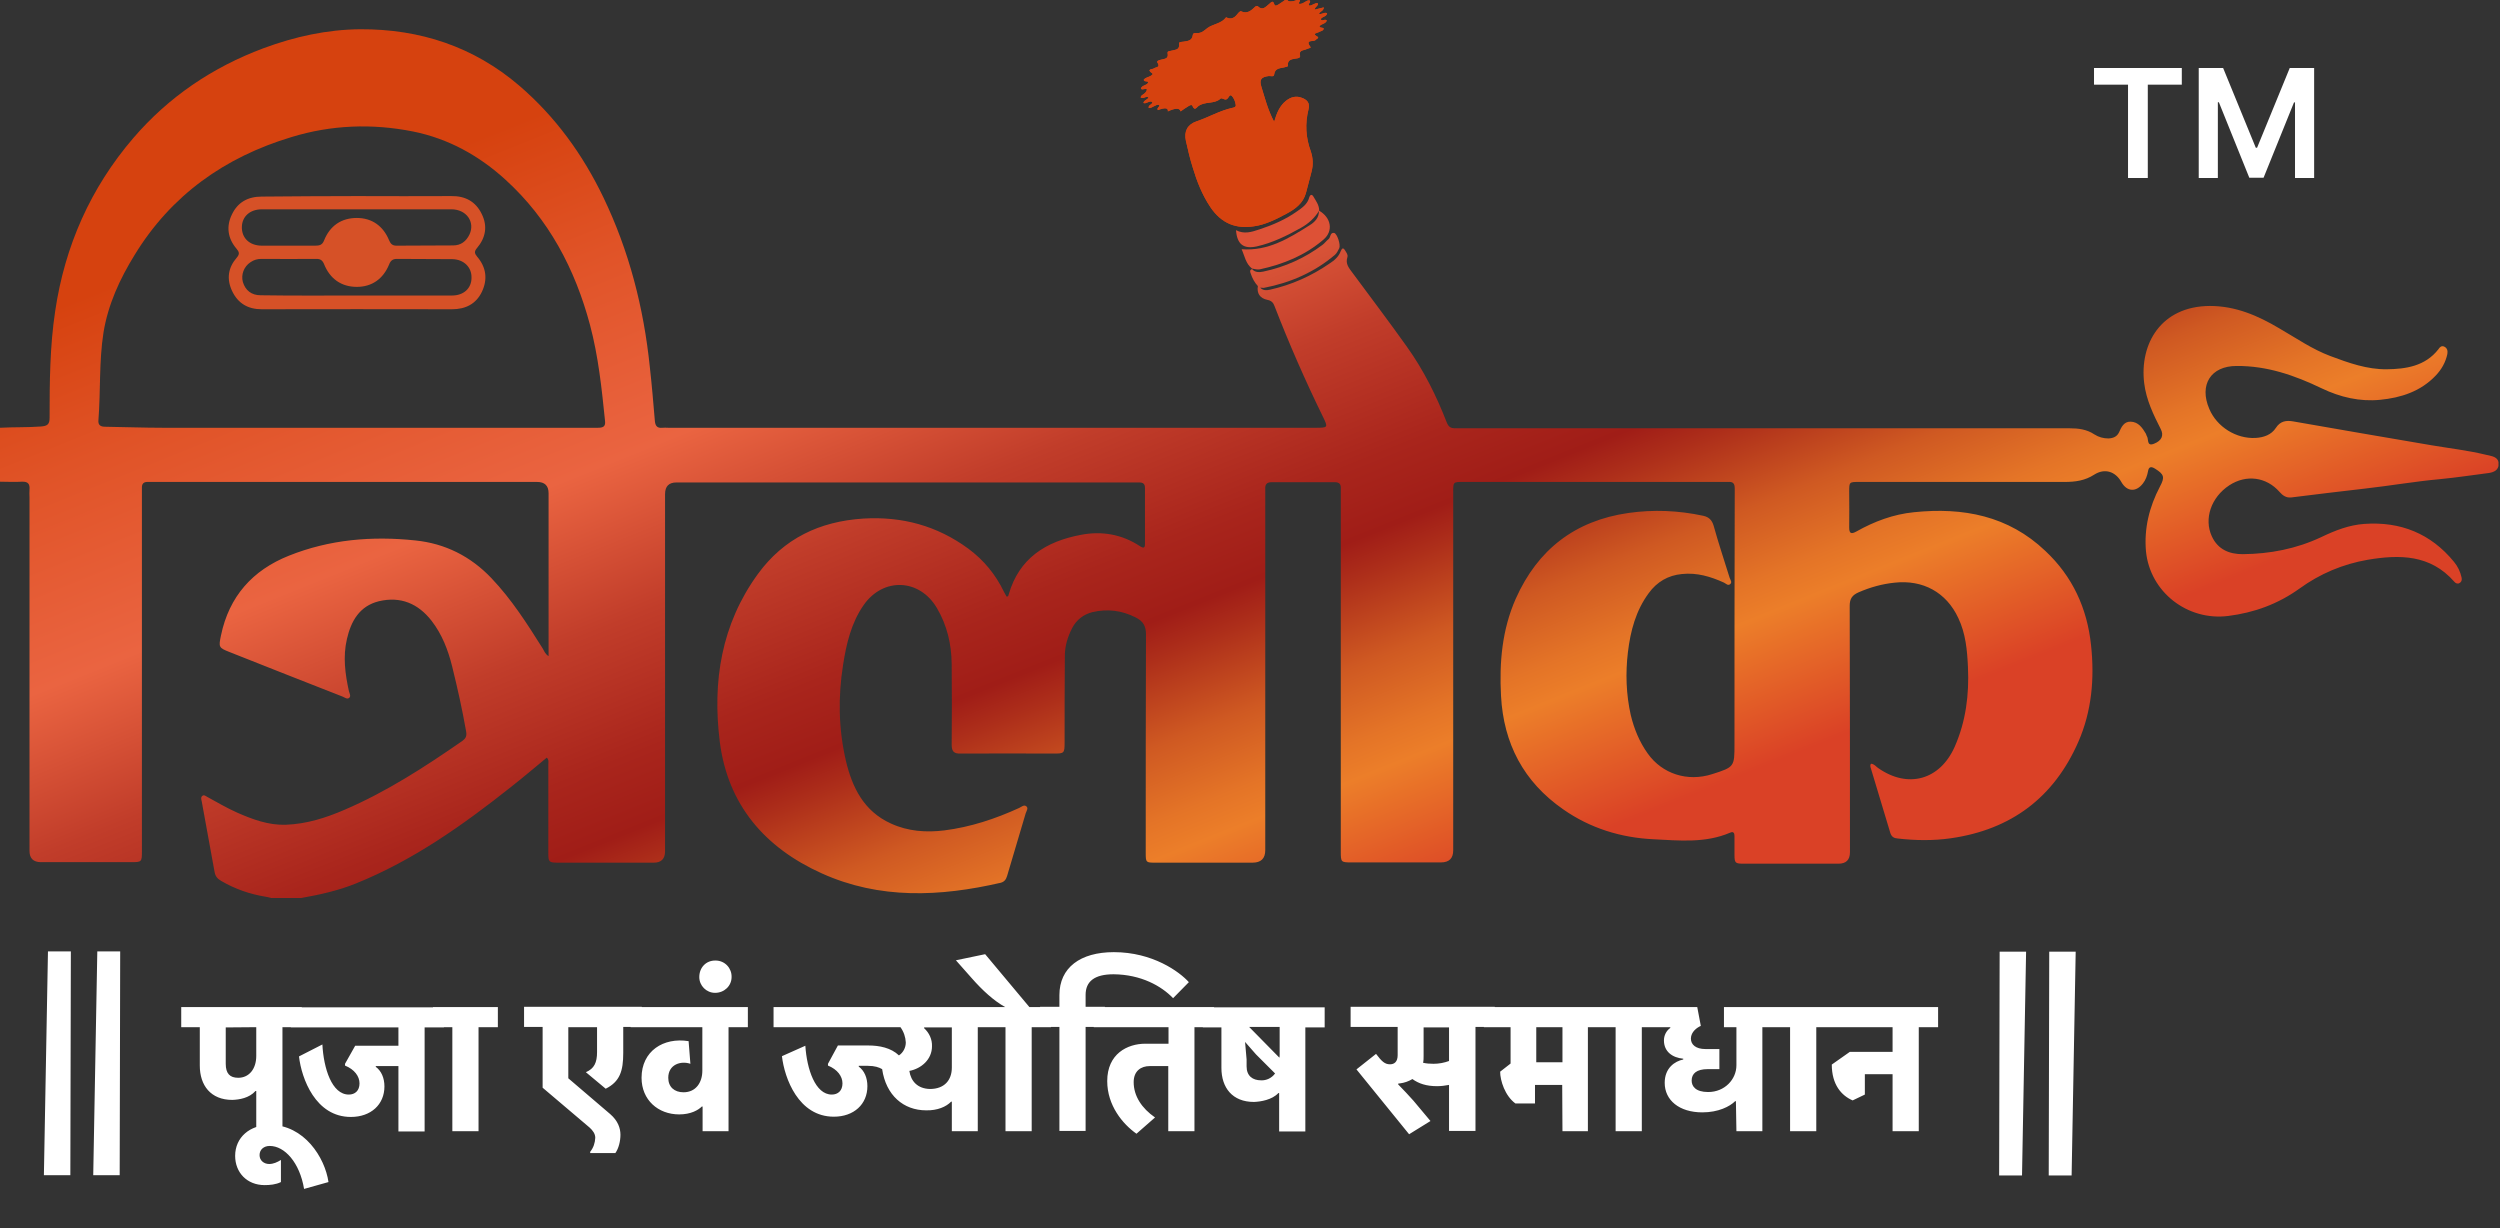
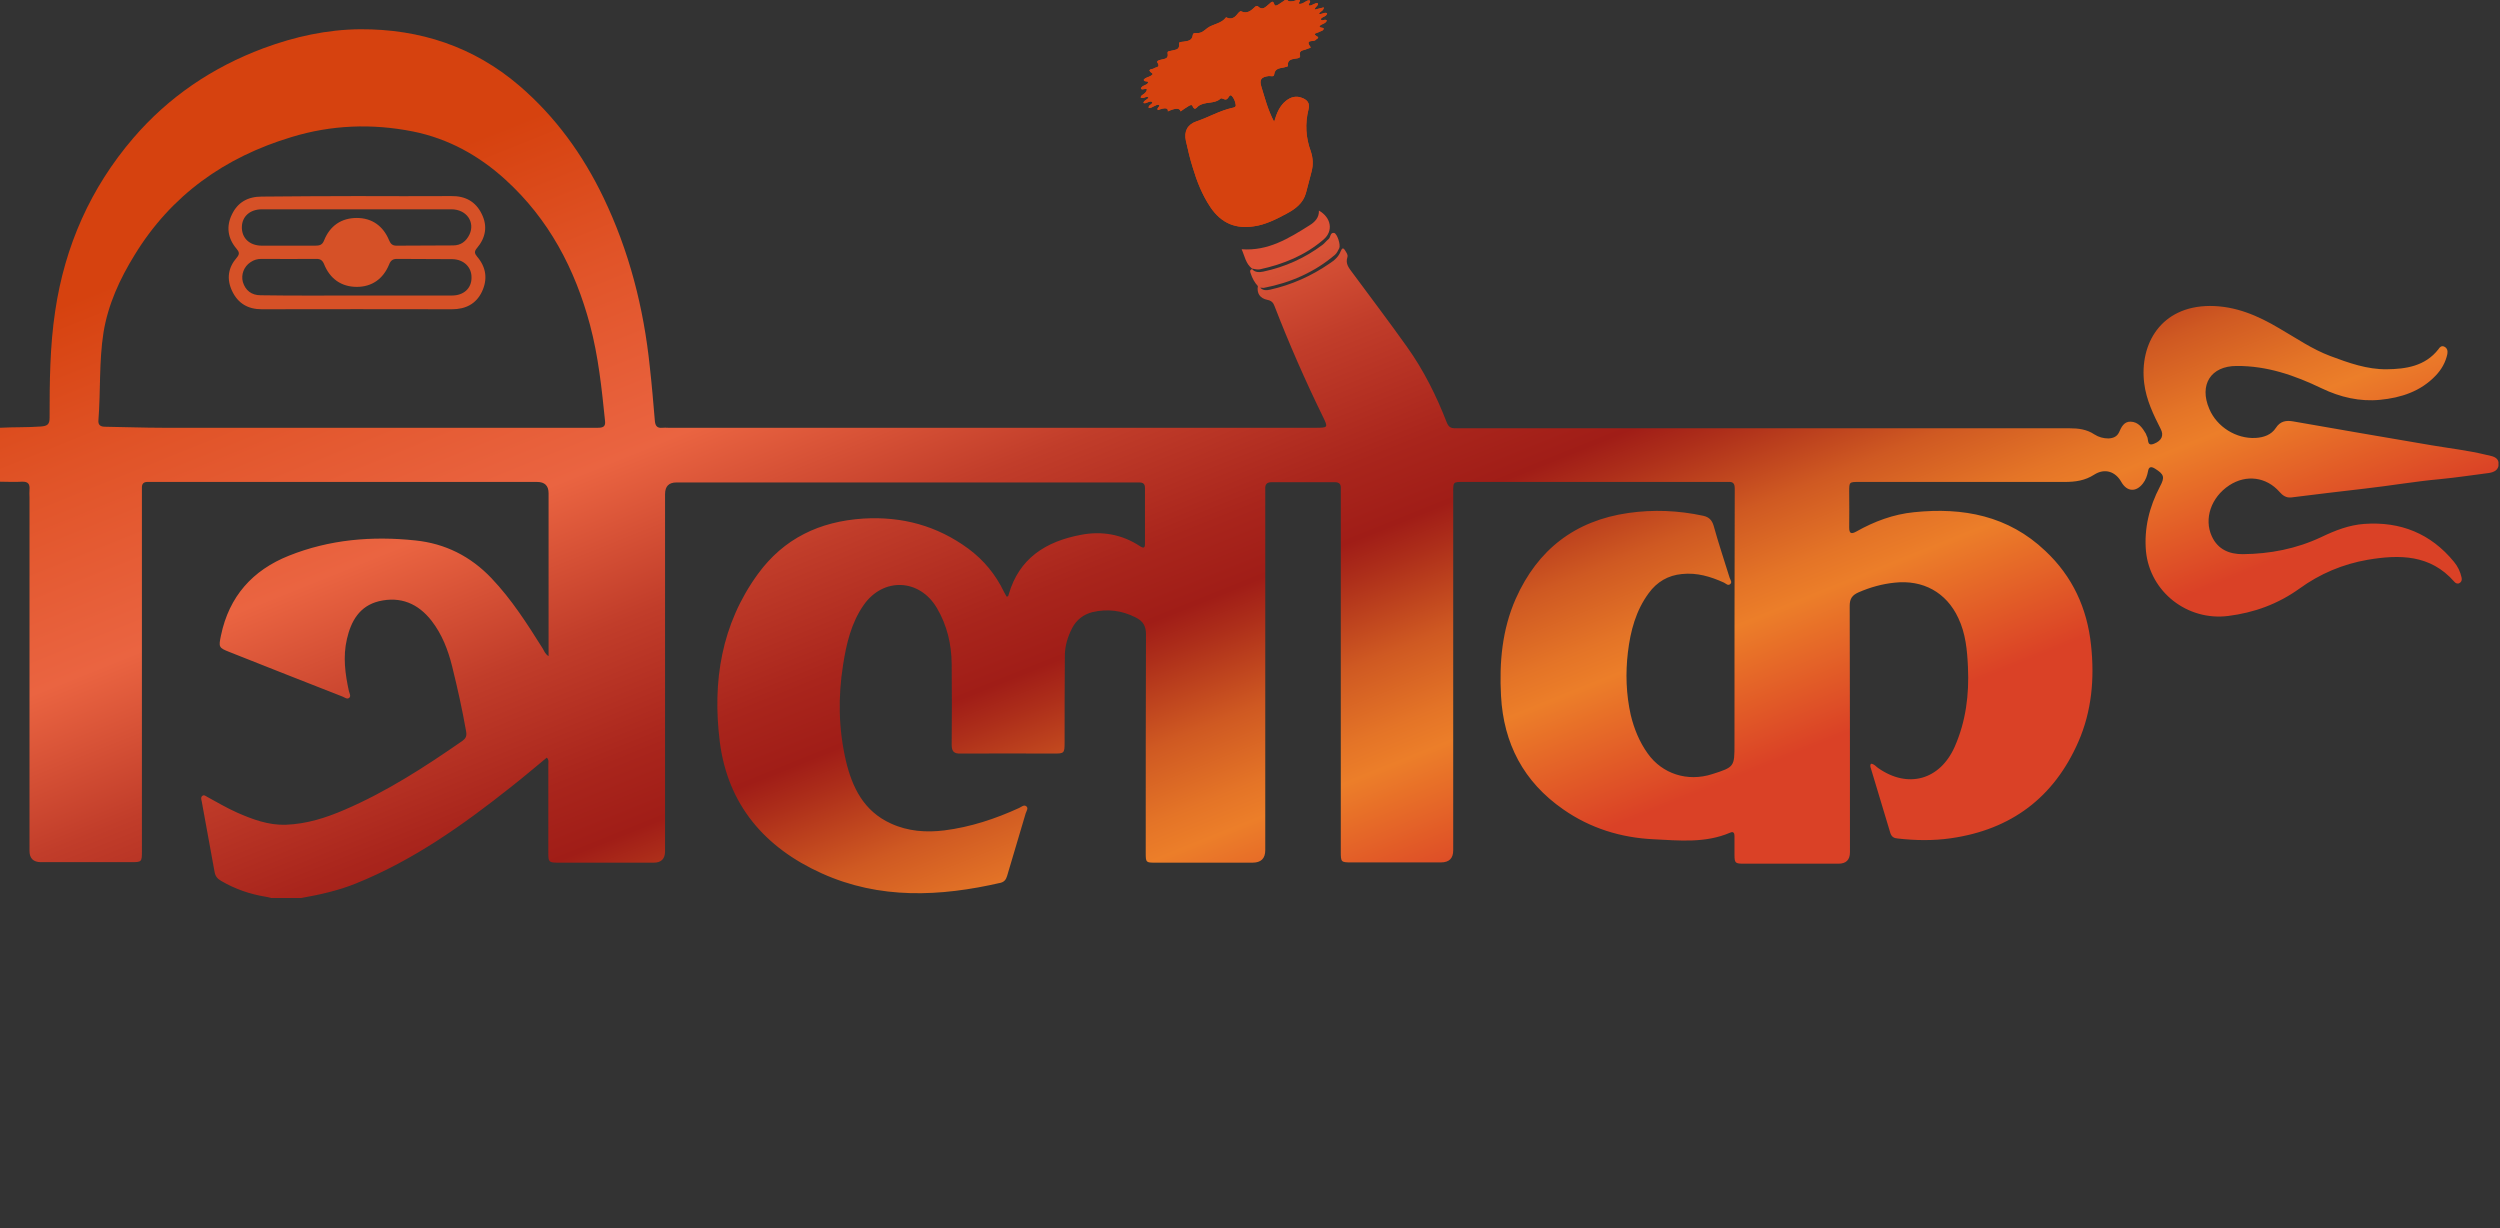
<svg xmlns="http://www.w3.org/2000/svg" width="983" height="483" viewBox="0 0 983 483" fill="none">
  <rect x="0" y="0" width="983" height="483" fill="#333333" stroke="none" />
  <g clip-path="url(#clip0_1251_983)">
    <path d="M978.8 179.1C978.3 179 977.9 178.9 977.4 178.8C970.4 177.1 963.3 176.3 956.2 175.1C938 172 919.9 168.9 901.7 165.7C898.9 165.2 896.6 165.6 894.9 168.2C893.1 171 890.1 172 886.9 172.2C879.3 172.6 871.7 167.9 868.7 160.8C864.6 151.3 869.3 143.9 879.4 143.9C891.4 143.8 902.3 147.6 912.9 152.7C920.2 156.2 927.9 158 935.9 157.2C944.1 156.4 951.8 153.9 957.7 147.7C960 145.3 961.6 142.5 962.3 139.2C962.5 138 962.3 136.9 961.1 136.3C960 135.8 959.3 136.5 958.8 137.3C953.6 144 946 145.1 938.5 145.2C930.8 145.3 923.5 142.7 916.3 140C909.1 137.3 902.8 132.9 896.2 129.1C887.8 124.1 879 120.3 868.9 120.3C849.7 120.4 841.2 135.2 843.1 150.7C843.9 157.2 846.7 163 849.6 168.7C850.9 171.2 850 173.3 846.9 174.5C844 175.6 844.9 172.7 844.2 171.6C844 171.3 843.9 170.9 843.8 170.6C842.4 168.2 840.8 165.9 837.8 165.8C835.1 165.7 834.1 168 833.2 170C832.4 171.7 830.9 172.3 829.1 172.4C827.1 172.4 825.2 171.9 823.5 170.8C820.5 168.8 817.2 168.4 813.7 168.4C740.2 168.4 666.7 168.4 593.2 168.4C586.2 168.4 579.2 168.4 572.2 168.4C570.5 168.4 569.6 167.9 568.9 166.2C564.8 155.6 559.7 145.4 553.1 136.2C546.2 126.5 539 117 531.9 107.4C530.5 105.5 528.9 103.8 529.8 101.1C530.1 100.2 529.4 99.3 528.9 98.5C528.2 97.3 527.7 97.5 527.2 98.7C526.4 100.9 524.7 102.4 522.8 103.6C515.7 108.5 507.9 112 499.4 113.9C498 114.2 496.6 114.3 495.5 113.1C496 113.1 496.5 113.2 496.9 113.2C507.3 111.2 516.8 107.1 524.9 100.2C525.6 99.6 526.1 98.6 526.6 97.6C527.2 96.3 525.8 91.9 524.6 91.6C522.9 91.3 523.3 93.4 522.3 94.1C521.5 94.7 520.9 95.6 520.1 96.2C513.1 101.5 505.2 105 496.7 106.8C495.2 107.1 493.5 107.2 492.3 105.8C491.3 106.2 491.5 106.8 491.8 107.6C492.4 109.4 493.3 111.1 494.6 112.5C494.1 115.3 495.4 117.3 498.3 117.9C499.9 118.2 500.7 119 501.2 120.5C506.9 135.2 513.2 149.6 520.1 163.7C522.3 168.2 522.2 168.2 517.2 168.2C432.4 168.2 347.5 168.2 262.7 168.2C262 168.2 261.2 168.1 260.5 168.2C258.5 168.4 257.7 167.6 257.5 165.6C256.9 158.5 256.3 151.3 255.5 144.2C253.1 121 247.4 98.7 237.2 77.5C229.1 60.7 218.4 45.9 204.2 33.7C186.2 18.3 165.1 11.4 141.7 11.5C128.6 11.6 115.9 14.4 103.5 19C83.5 26.5 66.3 38.1 52.4 54.3C35.6 73.9 25.5 96.7 21.7 122.3C19.6 136.2 19.5 150.3 19.5 164.3C19.5 166.8 18.7 167.5 16.1 167.7C10.7 168.1 5.3 167.9 -0.1 168.2V189.4C2.8 189.4 5.7 189.6 8.6 189.4C11 189.3 11.8 190.3 11.6 192.5C11.5 193.5 11.6 194.6 11.6 195.6C11.6 241.9 11.6 288.3 11.6 334.6C11.6 337.5 13.1 339 16.1 339C27.8 339 39.6 339 51.3 339C55.8 339 55.8 339 55.8 334.5C55.8 287.9 55.8 241.3 55.8 194.7C55.8 193.8 55.8 192.8 55.8 191.9C55.7 190.1 56.6 189.4 58.3 189.5C59 189.5 59.6 189.5 60.3 189.5C110.6 189.5 160.9 189.5 211.2 189.5C214.2 189.5 215.7 191 215.7 193.9C215.7 214.2 215.7 234.5 215.7 254.8C215.7 255.7 215.7 256.6 215.7 258C214.3 257.1 214 256 213.4 255C207.3 245.3 201.2 235.7 193.2 227.3C185 218.7 175 213.7 163.3 212.5C146.3 210.7 129.6 212.1 113.6 218.5C99.3 224.2 90.1 234.5 86.9 249.8C85.9 254.5 86 254.7 90.3 256.4C105.1 262.3 119.9 268.1 134.7 273.9C135.5 274.2 136.5 275.1 137.3 274.4C138.1 273.7 137.4 272.6 137.2 271.8C135.7 265 134.8 258.2 136.4 251.3C138 244.3 141.3 238.3 149 236.4C157.5 234.4 164.4 237.3 169.7 244.1C173.8 249.4 176.2 255.6 177.8 262.1C179.9 270.6 181.8 279.1 183.3 287.7C183.6 289.5 183.1 290.4 181.7 291.4C167 301.6 152 311.3 135.5 318.4C128.1 321.6 120.5 324 112.3 324.3C105.6 324.5 99.3 322.2 93.2 319.5C89.2 317.7 85.4 315.5 81.6 313.4C81 313.1 80.3 312.4 79.6 312.9C78.9 313.4 79.1 314.3 79.3 315C81 324.3 82.7 333.7 84.4 343C84.7 344.6 85.6 345.6 87 346.4C92.5 349.6 98.3 351.6 104.5 352.6C105.2 352.7 105.9 352.9 106.7 353.1H118.4C125.7 351.8 133 350.2 139.9 347.4C162.5 338.3 182.2 324.3 201.1 309.3C205.8 305.6 210.4 301.7 215 297.9C215.9 298.8 215.6 299.7 215.6 300.5C215.6 312.1 215.6 323.8 215.6 335.4C215.6 338.9 215.8 339.2 219.4 339.2C232 339.2 244.5 339.2 257.1 339.2C260 339.2 261.5 337.7 261.5 334.7C261.5 287.9 261.5 241.1 261.5 194.3C261.5 191.2 263 189.7 266 189.7C325.9 189.7 385.8 189.7 445.7 189.7C446.5 189.7 447.2 189.7 447.9 189.7C449.4 189.7 450.2 190.2 450.2 191.8C450.2 199.2 450.2 206.5 450.2 213.9C450.2 215.4 449.7 215.7 448.3 214.8C441.2 210.1 433.3 208.7 425 210.3C411.2 212.9 400.7 219.5 396.6 233.8C396.5 234.1 396.5 234.6 395.8 234.6C395.5 234 395.1 233.4 394.8 232.8C391.5 225.9 386.8 220.2 380.7 215.7C368.4 206.7 354.7 203 339.5 203.9C322.3 205 308.2 211.7 298 225.7C283.6 245.5 280.1 268 283 291.5C286.1 316.4 300.7 333.3 323.1 343.4C345.9 353.7 369.6 352.6 393.5 347.1C395 346.7 395.6 345.7 396 344.4C398.4 336.2 400.9 328 403.3 319.8C403.6 318.9 404.5 317.7 403.5 317C402.6 316.3 401.6 317.3 400.7 317.7C391.3 322 381.6 325.2 371.4 326.5C364.2 327.4 357 326.9 350.3 323.8C339.7 319 335.1 309.7 332.6 299.1C329.7 286.6 329.5 274 331.5 261.4C332.8 253.1 334.7 244.9 339.6 237.9C347.3 226.9 361.6 227.5 368.4 239.1C372.4 245.9 374.1 253.2 374.2 261C374.3 271.6 374.3 282.2 374.2 292.8C374.2 295.5 375.1 296.4 377.8 296.3C390 296.2 402.2 296.3 414.4 296.3C418.4 296.3 418.6 296.2 418.6 292C418.6 280.6 418.6 269.3 418.7 257.9C418.7 254 419.8 250.4 421.6 246.9C423.3 243.7 426 241.6 429.5 240.7C435.4 239.3 441.1 240 446.6 242.8C449.4 244.2 450.6 246.1 450.6 249.4C450.5 278.1 450.5 306.7 450.5 335.4C450.5 339.1 450.6 339.2 454.2 339.2C467 339.2 479.7 339.2 492.5 339.2C495.8 339.2 497.5 337.6 497.5 334.3C497.5 287.9 497.5 241.4 497.5 195C497.5 194.1 497.5 193.1 497.5 192.2C497.4 190.5 498.1 189.6 500 189.6C508.3 189.6 516.6 189.6 524.9 189.6C526.6 189.6 527.3 190.4 527.2 192C527.2 192.9 527.2 193.9 527.2 194.8C527.2 241.5 527.2 288.2 527.2 334.9C527.2 339 527.3 339.1 531.4 339.1C543.1 339.1 554.9 339.1 566.6 339.1C569.8 339.1 571.4 337.5 571.4 334.4C571.4 287.4 571.4 240.4 571.4 193.4C571.4 189.5 571.4 189.5 575.3 189.5C585 189.5 594.7 189.5 604.4 189.5C629.2 189.5 654 189.5 678.7 189.5C680.4 189.5 682.1 189.1 682.1 192C682 225.5 682 259 682 292.5C682 301.5 682 301.6 673.2 304.4C663.5 307.5 653.6 304.3 647.9 296.3C644.6 291.7 642.5 286.5 641.2 281.1C639.4 273 639.1 264.7 640.1 256.4C641.1 248.1 643.2 240.1 648.3 233.2C651.5 228.8 655.9 226.2 661.4 225.7C667.3 225.1 672.6 226.7 677.9 229.1C678.7 229.5 679.5 230.5 680.4 229.6C681.1 228.9 680.4 228 680.1 227.2C678 220.4 675.7 213.6 673.8 206.7C673.1 204.4 671.9 203.3 669.7 202.8C659.9 200.7 650.1 200.3 640.3 201.7C619.3 204.7 604.6 216.1 596 235.4C590.6 247.6 589.5 260.5 590.2 273.6C591.2 292.4 599.1 307.4 614.6 318.2C625.3 325.7 637.4 329.4 650.2 330C660.3 330.5 670.5 331.6 680.3 327.4C681.6 326.8 682 327.6 682 328.7C682 331.1 682 333.5 682 336C682 339.4 682.3 339.6 685.7 339.6C698.1 339.6 710.5 339.6 722.9 339.6C725.9 339.6 727.4 338.1 727.4 335.1C727.4 302.8 727.4 270.5 727.3 238.2C727.3 235.4 728.3 234 730.8 232.9C735.4 230.9 740.1 229.6 745 229.1C756.1 227.9 765.3 232.9 770 243C772.9 249.1 773.5 255.6 773.8 262.3C774.3 273.1 773 283.6 768.6 293.6C762.8 306.7 750.2 310.2 738.5 302C737.6 301.4 737 300.4 735.7 300.3C735.3 300.8 735.4 301.2 735.5 301.7C738.1 310.3 740.7 319 743.3 327.6C743.8 329.1 744.8 329.6 746.2 329.7C753.2 330.5 760.2 330.6 767.1 329.6C790.8 326.2 807.6 313.6 817.2 291.7C822.5 279.6 823.6 266.7 822.2 253.7C820.7 239.2 814.9 226.6 804.2 216.6C789.7 202.8 771.9 199.4 752.6 201.4C744.5 202.2 737 205 729.9 209C727.9 210.1 727.1 209.8 727.1 207.4C727.2 202.8 727.1 198.1 727.1 193.4C727.1 189.5 727.1 189.5 731 189.5C757.9 189.5 784.8 189.5 811.8 189.5C816 189.5 819.8 189 823.5 186.6C827.6 184 831.8 185.4 834.1 189.5C836.3 193.4 839.9 193.6 842.6 190.1C843.7 188.7 844.3 187 844.6 185.3C844.9 183.5 845.8 183.3 847.4 184.3C850.9 186.5 851.3 187.6 849.3 191.3C845.1 199.3 843 207.8 843.8 216.8C845.4 232.8 860.1 244.2 876.1 242.2C886.4 240.9 895.7 237.5 904.2 231.4C912.2 225.6 921.2 221.8 931 220.1C943.5 218 955.6 218 965 228.7C965.5 229.3 966.2 229.7 967 229.3C967.9 228.8 968.1 228 967.9 227.1C967.4 224.8 966.4 222.7 964.9 220.9C955.8 209.8 943.9 205 929.7 206C923.7 206.4 918.1 208.6 912.7 211.2C902.9 215.8 892.6 217.8 881.8 217.9C876.6 217.9 872.1 216.1 869.7 210.9C866.5 204 869.4 195.5 876.6 190.8C883.2 186.5 891.1 187.5 896.3 193.4C897.5 194.8 898.9 195.8 900.9 195.6C910.6 194.4 920.3 193.2 930 192.1C939.8 191 949.5 189.3 959.4 188.4C965.8 187.8 972.1 186.8 978.5 186C980.6 185.7 982.4 184.9 982.5 182.5C982.5 180.1 980.6 179.5 978.8 179.1ZM235 168.2C222.6 168.2 210.2 168.2 197.8 168.2H146.1C118.7 168.2 91.3 168.2 64 168.2C56.5 168.2 48.9 167.9 41.4 167.8C39.6 167.8 38.5 167.2 38.7 165.2C39.6 153.7 38.9 142.1 40.7 130.7C42.5 119.7 47.1 109.7 52.9 100.3C67.3 76.7 88.4 61.8 114.6 53.9C130.3 49.1 146.3 48.5 162.4 51.7C176.3 54.5 188.4 61.2 198.8 70.7C215.8 86.2 226.1 105.7 232 127.8C235.3 140.2 236.6 152.8 237.9 165.5C238.2 167.9 236.9 168.2 235 168.2Z" fill="url(#paint0_linear_1251_983)" />
    <path d="M448.5 38.3C449.5 39.1 450.6 37.6 451.6 38.3C451.2 39.3 449.8 39.3 449.6 40.5C450.8 41 451.8 39.4 453.1 40.1C453.2 41.2 451.3 41.2 451.7 42.5C453.2 42.5 454.3 41 455.8 41.2C456.2 42.1 454.6 42.4 455.3 43.3C458.1 42.2 459.4 42.4 459.2 43.8C462.2 42.4 463.9 42.4 464.2 43.8C465.2 43.1 466.2 42.4 467.2 41.8C467.7 41.5 468.6 40.9 468.9 41.7C469.7 43.6 470.4 42.4 471.1 41.8C473.7 39.7 477.5 41.1 480 38.7C480.2 38.5 480.9 38.9 481.3 39C481.9 39.3 482.4 39.1 482.8 38.6C483.2 38.1 483.6 37.1 484.2 37.6C485.2 38.5 485.7 39.9 485.9 41.3C486 42.1 485.2 42.3 484.6 42.4C479.6 43.5 475.3 46.1 470.5 47.7C466.8 49 465.5 51.7 466.3 55.4C467.1 58.9 467.9 62.5 469 65.9C470.6 71.3 472.7 76.6 475.9 81.4C480.4 88.1 486.2 90 492.9 89C497.5 88.4 501.8 86.2 505.9 84C509.3 82.2 512.4 79.9 513.5 75.9C514.3 73.1 514.9 70.3 515.7 67.5C516.4 64.8 516.3 62.2 515.4 59.5C513.4 54.1 513.1 48.6 514.5 43C515.2 40.4 513.8 39.1 511.7 38.4C509.5 37.6 507.5 38.2 505.7 39.6C503.2 41.6 502 44.4 501 47.9C498.5 43.2 497.4 38.7 496 34.2C495.1 31.4 495.8 30.3 498.8 29.9C499.6 29.8 500.9 30.4 501 29.3C501.3 26.8 503.2 26.9 504.9 26.5C505.4 26.4 506.4 26.1 506.4 26C506.1 23 508.5 23.3 510.3 22.9C510.8 22.8 511.3 22.5 511.2 22C510.5 19.6 512.6 19.9 513.8 19.3C514.3 19 515.6 18.9 515.3 18.5C512.9 15.3 516.6 16.6 517.3 15.7C517.6 15.3 518.9 14.9 518 14.4C515.7 13.1 517.8 13.1 518.4 12.7C519.1 12.2 520.2 12.3 520.5 11.3C520.2 10.6 519 11.2 518.8 10.3C519.7 9.3 521.2 9.4 521.7 8.1C521 7.2 519.9 8.6 519.3 7.6C519.8 6.4 521.6 6.7 521.8 5.2C520.7 4.6 519.7 5.9 518.6 5.4C519.1 4.4 520.5 4.3 520.5 2.9C519.3 3.2 518.1 3.5 516.9 3.8C517 2.6 518.4 2.4 518.2 1.3C516.9 1 516 2.3 514.8 2.2C514 1.5 515.9 0.8 514.8 0.1C513.3 0.2 512.3 1.8 510.8 1.5C510.5 0.8 511.6 0.3 511 -0.4C507.9 0.9 506.2 0.9 506 -0.5C504.9 0.3 503.9 1 502.8 1.7C502.3 2 501.4 2.6 501.1 1.8C500.5 -0.2 499.8 1 499 1.6C497.7 2.6 496.5 4.4 494.5 2.4C494.4 2.3 493.9 2.4 493.7 2.5C492.1 4 490.5 5.7 487.9 4.4C487.8 4.3 487.3 4.7 487 5C485.7 6.7 484.4 8 482.1 6.8C480.3 9.3 477 9.4 474.8 11C473.6 11.9 472.7 12.9 471.1 13C470.3 13.1 469.1 12.7 469 13.8C468.7 16.1 467 16.1 465.3 16.4C464.6 16.5 463.4 16.4 463.6 17.3C463.9 19.7 462.1 19.5 460.8 19.9C460.2 20.1 458.9 20 459.1 20.9C459.6 23.3 457.7 23.1 456.4 23.5C455.8 23.7 454.7 23.9 455.1 24.6C456.4 26.6 454.5 26.3 453.7 26.9C453.2 27.3 450.6 27.1 453 28.8C453.6 29.2 452.9 29.5 452.5 29.8C451.6 30.4 450.4 30.4 449.7 31.4C450 32.4 451.2 31.6 451.5 32.4C451 33.7 448.9 33.4 448.6 34.9C449.4 35.6 450.3 34.5 451 35.2C450.5 37.2 448.7 37 448.5 38.3Z" fill="#D6420F" />
    <path d="M448.5 38.3C449.5 39.1 450.6 37.6 451.6 38.3C451.2 39.3 449.8 39.3 449.6 40.5C450.8 41 451.8 39.4 453.1 40.1C453.2 41.2 451.3 41.2 451.7 42.5C453.2 42.5 454.3 41 455.8 41.2C456.2 42.1 454.6 42.4 455.3 43.3C458.1 42.2 459.4 42.4 459.2 43.8C462.2 42.4 463.9 42.4 464.2 43.8C465.2 43.1 466.2 42.4 467.2 41.8C467.7 41.5 468.6 40.9 468.9 41.7C469.7 43.6 470.4 42.4 471.1 41.8C473.7 39.7 477.5 41.1 480 38.7C480.2 38.5 480.9 38.9 481.3 39C481.9 39.3 482.4 39.1 482.8 38.6C483.2 38.1 483.6 37.1 484.2 37.6C485.2 38.5 485.7 39.9 485.9 41.3C486 42.1 485.2 42.3 484.6 42.4C479.6 43.5 475.3 46.1 470.5 47.7C466.8 49 465.5 51.7 466.3 55.4C467.1 58.9 467.9 62.5 469 65.9C470.6 71.3 472.7 76.6 475.9 81.4C480.4 88.1 486.2 90 492.9 89C497.5 88.4 501.8 86.2 505.9 84C509.3 82.2 512.4 79.9 513.5 75.9C514.3 73.1 514.9 70.3 515.7 67.5C516.4 64.8 516.3 62.2 515.4 59.5C513.4 54.1 513.1 48.6 514.5 43C515.2 40.4 513.8 39.1 511.7 38.4C509.5 37.6 507.5 38.2 505.7 39.6C503.2 41.6 502 44.4 501 47.9C498.5 43.2 497.4 38.7 496 34.2C495.1 31.4 495.8 30.3 498.8 29.9C499.6 29.8 500.9 30.4 501 29.3C501.3 26.8 503.2 26.9 504.9 26.5C505.4 26.4 506.4 26.1 506.4 26C506.1 23 508.5 23.3 510.3 22.9C510.8 22.8 511.3 22.5 511.2 22C510.5 19.6 512.6 19.9 513.8 19.3C514.3 19 515.6 18.9 515.3 18.5C512.9 15.3 516.6 16.6 517.3 15.7C517.6 15.3 518.9 14.9 518 14.4C515.7 13.1 517.8 13.1 518.4 12.7C519.1 12.2 520.2 12.3 520.5 11.3C520.2 10.6 519 11.2 518.8 10.3C519.7 9.3 521.2 9.4 521.7 8.1C521 7.2 519.9 8.6 519.3 7.6C519.8 6.4 521.6 6.7 521.8 5.2C520.7 4.6 519.7 5.9 518.6 5.4C519.1 4.4 520.5 4.3 520.5 2.9C519.3 3.2 518.1 3.5 516.9 3.8C517 2.6 518.4 2.4 518.2 1.3C516.9 1 516 2.3 514.8 2.2C514 1.5 515.9 0.8 514.8 0.1C513.3 0.2 512.3 1.8 510.8 1.5C510.5 0.8 511.6 0.3 511 -0.4C507.9 0.9 506.2 0.9 506 -0.5C504.9 0.3 503.9 1 502.8 1.7C502.3 2 501.4 2.6 501.1 1.8C500.5 -0.2 499.8 1 499 1.6C497.7 2.6 496.5 4.4 494.5 2.4C494.4 2.3 493.9 2.4 493.7 2.5C492.1 4 490.5 5.7 487.9 4.4C487.8 4.3 487.3 4.7 487 5C485.7 6.7 484.4 8 482.1 6.8C480.3 9.3 477 9.4 474.8 11C473.6 11.9 472.7 12.9 471.1 13C470.3 13.1 469.1 12.7 469 13.8C468.7 16.1 467 16.1 465.3 16.4C464.6 16.5 463.4 16.4 463.6 17.3C463.9 19.7 462.1 19.5 460.8 19.9C460.2 20.1 458.9 20 459.1 20.9C459.6 23.3 457.7 23.1 456.4 23.5C455.8 23.7 454.7 23.9 455.1 24.6C456.4 26.6 454.5 26.3 453.7 26.9C453.2 27.3 450.6 27.1 453 28.8C453.6 29.2 452.9 29.5 452.5 29.8C451.6 30.4 450.4 30.4 449.7 31.4C450 32.4 451.2 31.6 451.5 32.4C451 33.7 448.9 33.4 448.6 34.9C449.4 35.6 450.3 34.5 451 35.2C450.5 37.2 448.7 37 448.5 38.3Z" fill="#D6420F" />
-     <path d="M518.7 82.8C518.7 80.7 517.5 79.1 516.5 77.4C515.9 76.3 515.2 76.4 514.8 77.6C514.1 80.3 512 81.7 510 83.1C505.5 86.3 500.4 88.5 495.2 90.2C492.2 91.2 489.2 92.2 486 90.5C486.4 96.1 489 98 494.1 96.9C500.3 95.5 506 92.7 511.5 89.6C514.4 88 516.9 85.8 518.7 82.8Z" fill="#DD5136" />
    <path d="M495.4 105.9C504.6 103.9 513.2 100.4 520.4 94.2C524.4 90.8 523.4 85.5 518.6 82.8C518.7 85.6 517 87.3 514.9 88.6C506.8 93.7 498.6 98.8 488.2 98C489.4 100.6 489.8 103.7 492.3 105.6C493.4 105.8 494.5 106.1 495.4 105.9Z" fill="#DD5136" />
    <path d="M140.2 77.1C152.6 77.1 165 77.2 177.4 77.1C182.9 77 187 79.2 189.4 84.1C191.8 88.9 191 93.5 187.5 97.6C186.4 98.9 186.6 99.7 187.6 100.9C191.2 105.1 191.8 109.8 189.5 114.7C187.2 119.5 183.1 121.6 177.7 121.6C152.8 121.5 127.8 121.6 102.9 121.6C97.5 121.6 93.6 119.3 91.3 114.5C89 109.7 89.7 105.2 93.1 101.3C94.3 99.9 94.1 99.1 93 97.8C89.5 93.7 88.9 89 91.2 84.3C93.5 79.5 97.5 77.3 102.9 77.3C115.3 77.2 127.7 77.1 140.2 77.1ZM140.1 82.3C127.7 82.3 115.3 82.3 103 82.3C98.3 82.3 95.2 85.1 95.1 89.2C95 93.6 98.1 96.6 103 96.6C110 96.6 117 96.6 123.9 96.6C125.5 96.6 126.7 96.4 127.4 94.6C129.7 88.8 134.2 85.7 140.3 85.7C146.3 85.7 150.7 88.9 153 94.5C153.6 95.9 154.3 96.6 155.9 96.6C163.3 96.5 170.8 96.6 178.2 96.5C181.2 96.5 183.3 94.9 184.6 92.2C186.9 87.3 183.4 82.3 177.5 82.3C165.1 82.3 152.6 82.3 140.1 82.3ZM140.6 116.2C153 116.2 165.4 116.2 177.7 116.2C182.3 116.2 185.4 113.4 185.4 109.2C185.5 105.1 182.4 102 177.9 101.9C170.6 101.8 163.4 101.9 156.1 101.8C154.5 101.8 153.6 102.4 153 104C150.7 109.6 146.3 112.8 140.3 112.8C134.2 112.8 129.7 109.6 127.4 103.8C126.8 102.4 126 101.8 124.5 101.8C117.2 101.9 110 101.8 102.7 101.8C101.2 101.8 99.8 102.2 98.5 103.1C95.9 104.8 94.7 108 95.5 110.9C96.5 114.2 98.9 116.1 102.5 116.1C115.2 116.3 127.9 116.2 140.6 116.2Z" fill="#D65127" />
-     <path d="M27.86 374.085L27.66 462.085H17.26L18.86 374.085H27.86ZM47.26 374.085L47.06 462.085H36.66L38.26 374.085H47.26Z" fill="white" />
-     <path d="M786.06 462.185L786.26 374.185H796.66L795.06 462.185H786.06ZM805.56 462.185L805.76 374.185H816.16L814.56 462.185H805.56Z" fill="white" />
-     <path d="M100.46 428.985H100.76V444.785H111.06V403.885H118.66V395.985H71.26V403.885H78.56V418.985C78.56 426.785 82.86 432.485 91.36 432.485C94.06 432.385 97.96 431.785 100.46 428.985ZM100.76 403.885V415.185C100.76 420.285 97.96 423.785 93.66 423.785C90.36 423.785 88.76 422.085 88.76 418.285V403.985L100.76 403.885ZM119.56 467.485L129.16 464.785C127.76 455.085 119.56 442.285 106.16 442.285C98.26 442.285 92.46 447.185 92.46 454.485C92.46 460.985 97.06 465.985 104.06 465.985C106.06 465.985 108.46 465.785 110.46 464.785V456.085C109.06 456.985 107.46 457.685 105.86 457.685C103.76 457.685 102.06 456.285 102.06 454.185C102.06 451.985 103.76 450.585 106.06 450.585C111.96 450.585 117.86 457.185 119.56 467.485ZM135.66 418.285V418.985C139.36 420.485 141.36 423.185 141.36 425.985C141.36 428.885 139.56 430.385 137.16 430.385C130.46 430.385 127.26 420.085 126.76 410.685L117.56 415.385C118.56 424.085 124.06 439.185 137.96 439.185C145.86 439.185 151.16 434.285 151.16 427.185C151.16 423.885 149.96 421.085 147.76 419.485V419.185H156.66V444.885H166.96V403.985H174.56V396.085H114.36V403.985H156.66V411.185H139.66L135.66 418.285ZM188.16 403.885H195.76V395.985H170.26V403.885H177.86V444.785H188.16V403.885ZM239.96 438.085L223.46 423.985V403.885H234.76V413.685C234.76 417.785 233.66 420.185 230.36 421.585L238.16 428.085C243.76 425.285 245.06 421.085 245.06 413.985V403.785H252.36V395.885H206.06V403.785H213.36V427.685L231.86 443.385C233.06 444.485 234.06 445.785 234.06 447.385C233.96 449.385 233.36 451.285 232.06 452.885V453.385H241.96C243.26 451.585 243.96 448.685 243.96 446.185C243.96 443.585 242.96 440.685 239.96 438.085ZM286.46 444.785V403.885H294.06V395.985H247.96V403.885H276.16V420.985C276.16 425.585 273.66 429.485 268.76 429.485C265.16 429.485 262.76 427.385 262.76 423.785C262.76 418.585 267.66 416.985 271.46 418.285L270.76 409.385C260.86 407.785 252.26 413.285 252.26 423.785C252.26 432.485 258.76 438.185 267.06 438.185C271.66 438.185 274.56 436.485 275.96 435.085H276.26V444.785H286.46ZM274.96 384.185C274.96 387.585 277.76 390.385 281.16 390.385C284.86 390.385 287.66 387.585 287.66 384.185C287.76 380.685 285.06 377.785 281.56 377.685C281.46 377.685 281.36 377.685 281.16 377.685C277.66 377.685 274.96 380.385 274.96 384.185ZM373.96 433.185H374.26V444.785H384.46V403.885H392.06V395.985H304.16V403.885H354.06C355.36 405.685 356.06 407.785 356.16 409.885C356.16 411.885 355.16 413.885 353.46 414.985C350.36 411.985 345.76 411.085 341.46 411.085H329.46L325.56 418.285V418.985C329.26 420.485 331.26 423.185 331.26 425.985C331.26 428.885 329.46 430.385 327.06 430.385C320.56 430.385 317.26 420.385 316.66 411.185L307.46 415.285C308.46 423.985 313.96 439.085 327.86 439.085C335.76 439.085 341.06 434.185 341.06 427.085C341.06 423.785 339.86 420.985 337.66 419.385V419.085H341.26C343.96 419.085 345.66 419.685 346.86 420.385C348.36 430.685 355.26 436.585 364.16 436.585C368.56 436.685 372.06 435.185 373.96 433.185ZM357.56 421.085C362.26 420.185 366.46 416.585 366.46 411.385C366.56 408.685 365.36 406.085 363.36 404.285V403.985H374.26V419.785C374.26 424.685 371.36 428.185 365.66 428.185C360.86 428.085 358.16 425.185 357.56 421.085ZM405.66 444.785V403.885H413.26V395.985H404.76L387.36 375.185L375.86 377.585L382.06 384.585C386.26 389.385 390.86 393.585 395.26 395.985H387.76V403.885H395.36V444.785H405.66ZM461.26 392.485L467.46 386.185C463.76 382.085 453.26 374.385 437.96 374.385C424.76 374.385 416.56 380.485 416.56 391.285V395.885H408.96V403.785H416.56V444.685H426.86V403.785H434.46V395.885H426.86V391.185C426.86 385.885 430.36 383.085 437.86 383.085C448.66 383.185 456.66 387.685 461.26 392.485ZM446.86 445.785L454.16 439.385C448.96 435.785 445.76 430.985 445.76 425.485C445.76 421.085 448.66 419.185 452.06 419.185H459.36V444.785H469.66V403.885H477.36V395.985H430.06V403.885H459.46V410.385H450.36C443.26 410.385 435.36 414.385 435.36 425.085C435.36 434.685 441.46 441.985 446.86 445.785ZM502.66 429.785H502.96V444.885H513.26V403.985H520.86V396.085H472.96V403.985H480.26V419.885C480.26 427.685 484.56 433.285 493.06 433.285C495.66 433.185 500.16 432.485 502.66 429.785ZM495.86 424.785C492.56 424.785 490.16 423.085 490.16 419.285V416.585L489.56 409.685L493.86 414.585L501.36 422.085C500.06 423.885 497.96 424.885 495.86 424.785ZM503.16 403.885V414.685C503.16 415.085 503.16 415.485 503.06 415.885L491.16 403.785H503.16V403.885ZM563.66 418.285C562.26 418.285 560.86 418.185 559.56 417.885C559.76 416.985 559.76 416.085 559.76 415.185V403.985H569.76V417.185C567.86 417.885 565.76 418.285 563.66 418.285ZM549.76 426.385V426.085C549.96 426.085 550.16 425.985 550.46 425.985C552.16 425.785 553.86 425.185 555.36 424.285C557.86 426.085 560.86 427.085 565.06 427.085C566.66 427.085 568.16 426.885 569.76 426.585V444.685H580.16V403.785H587.76V395.885H531.06V403.785H549.56V414.885C549.56 417.485 548.26 418.485 546.56 418.485C544.46 418.485 543.26 417.285 541.06 414.385L533.36 420.485L554.06 445.985L562.46 440.785L555.76 432.785C553.86 430.685 551.86 428.485 549.76 426.385ZM614.36 444.785H624.36V403.885H631.96V395.985H583.46V403.885H593.96V418.185L589.86 421.385C589.86 424.885 591.76 430.885 595.86 433.885H603.56V426.585H614.26L614.36 444.785ZM614.36 403.885V417.685H604.06V403.885H614.36ZM645.56 403.885H653.16V395.985H627.66V403.885H635.26V444.785H645.56V403.885ZM682.76 444.785H692.96V403.885H700.56V395.985H677.86V403.885H682.76V418.885C682.76 424.385 678.16 429.385 671.66 429.385C666.66 429.385 665.16 427.085 665.16 424.885C665.16 422.085 667.16 420.385 671.46 420.385H676.06V412.485H670.56C666.86 412.485 664.86 410.785 664.86 408.385C664.86 405.685 667.36 403.985 668.76 403.385L667.36 395.985H648.76V403.885H656.76V404.185C655.16 405.285 654.26 407.185 654.26 409.085C654.26 413.485 657.56 415.885 661.86 416.285V416.585C658.56 417.285 654.56 419.885 654.56 425.785C654.56 432.585 660.26 437.385 669.36 437.385C675.66 437.385 680.16 435.085 682.26 432.985H682.56L682.76 444.785ZM714.16 403.885H721.76V395.985H696.26V403.885H703.86V444.785H714.16V403.885ZM728.46 432.685L733.26 430.385V422.385H744.16V444.785H754.46V403.885H762.06V395.985H717.36V403.885H744.16V413.585H727.36L720.26 418.585C720.26 426.485 724.06 430.785 728.46 432.685Z" fill="white" />
-     <path d="M823.366 33.304V26.734H857.886V33.304H844.513V70H836.739V33.304H823.366ZM864.541 26.734H874.132L886.976 58.085H887.483L900.328 26.734H909.919V70H902.398V40.276H901.997L890.04 69.873H884.42L872.463 40.212H872.061V70H864.541V26.734Z" fill="white" />
  </g>
  <defs>
    <linearGradient id="paint0_linear_1251_983" x1="367.626" y1="-62.983" x2="539.166" y2="363.497" gradientUnits="userSpaceOnUse">
      <stop offset="0.09" stop-color="#D6420F" />
      <stop offset="0.22" stop-color="#E05327" />
      <stop offset="0.39" stop-color="#EA6441" />
      <stop offset="0.52" stop-color="#C13D2A" />
      <stop offset="0.63" stop-color="#A9251C" />
      <stop offset="0.69" stop-color="#A01D17" />
      <stop offset="0.72" stop-color="#AD2E1A" />
      <stop offset="0.79" stop-color="#CF5922" />
      <stop offset="0.85" stop-color="#E47427" />
      <stop offset="0.88" stop-color="#EC7E29" />
      <stop offset="1" stop-color="#DA4126" />
    </linearGradient>
    <clipPath id="clip0_1251_983">
      <rect width="982.4" height="483" fill="white" />
    </clipPath>
  </defs>
</svg>